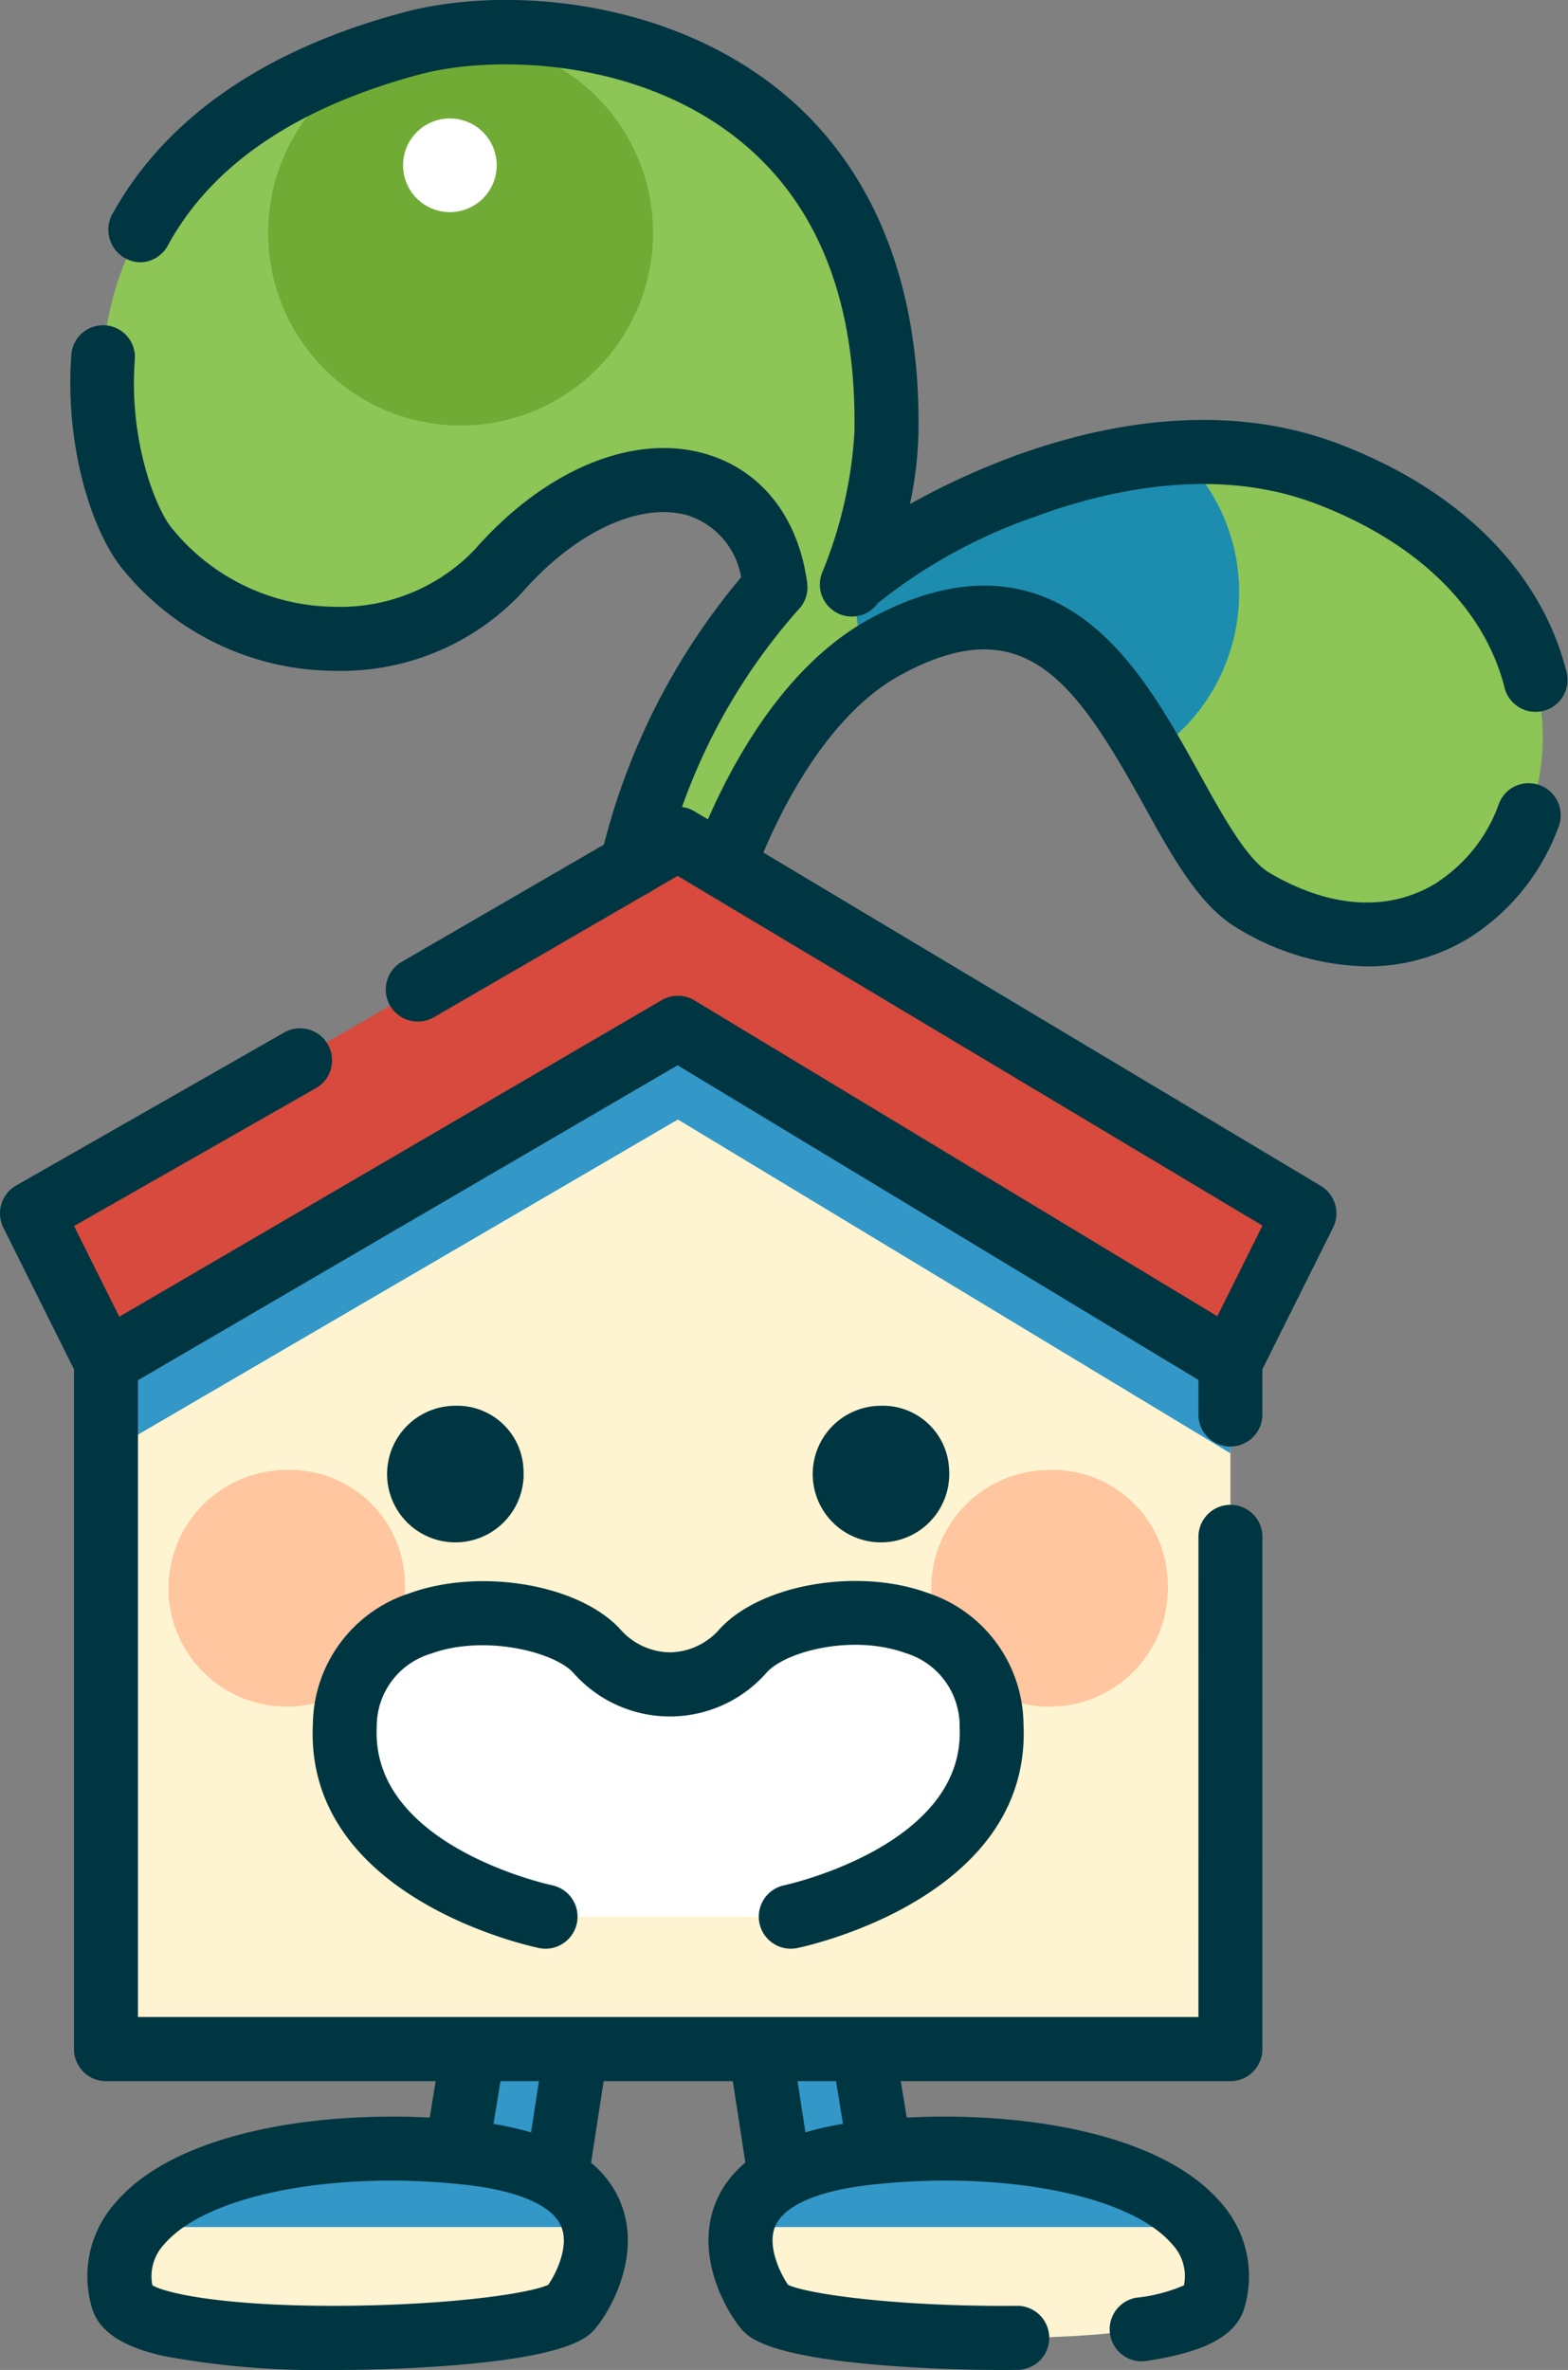
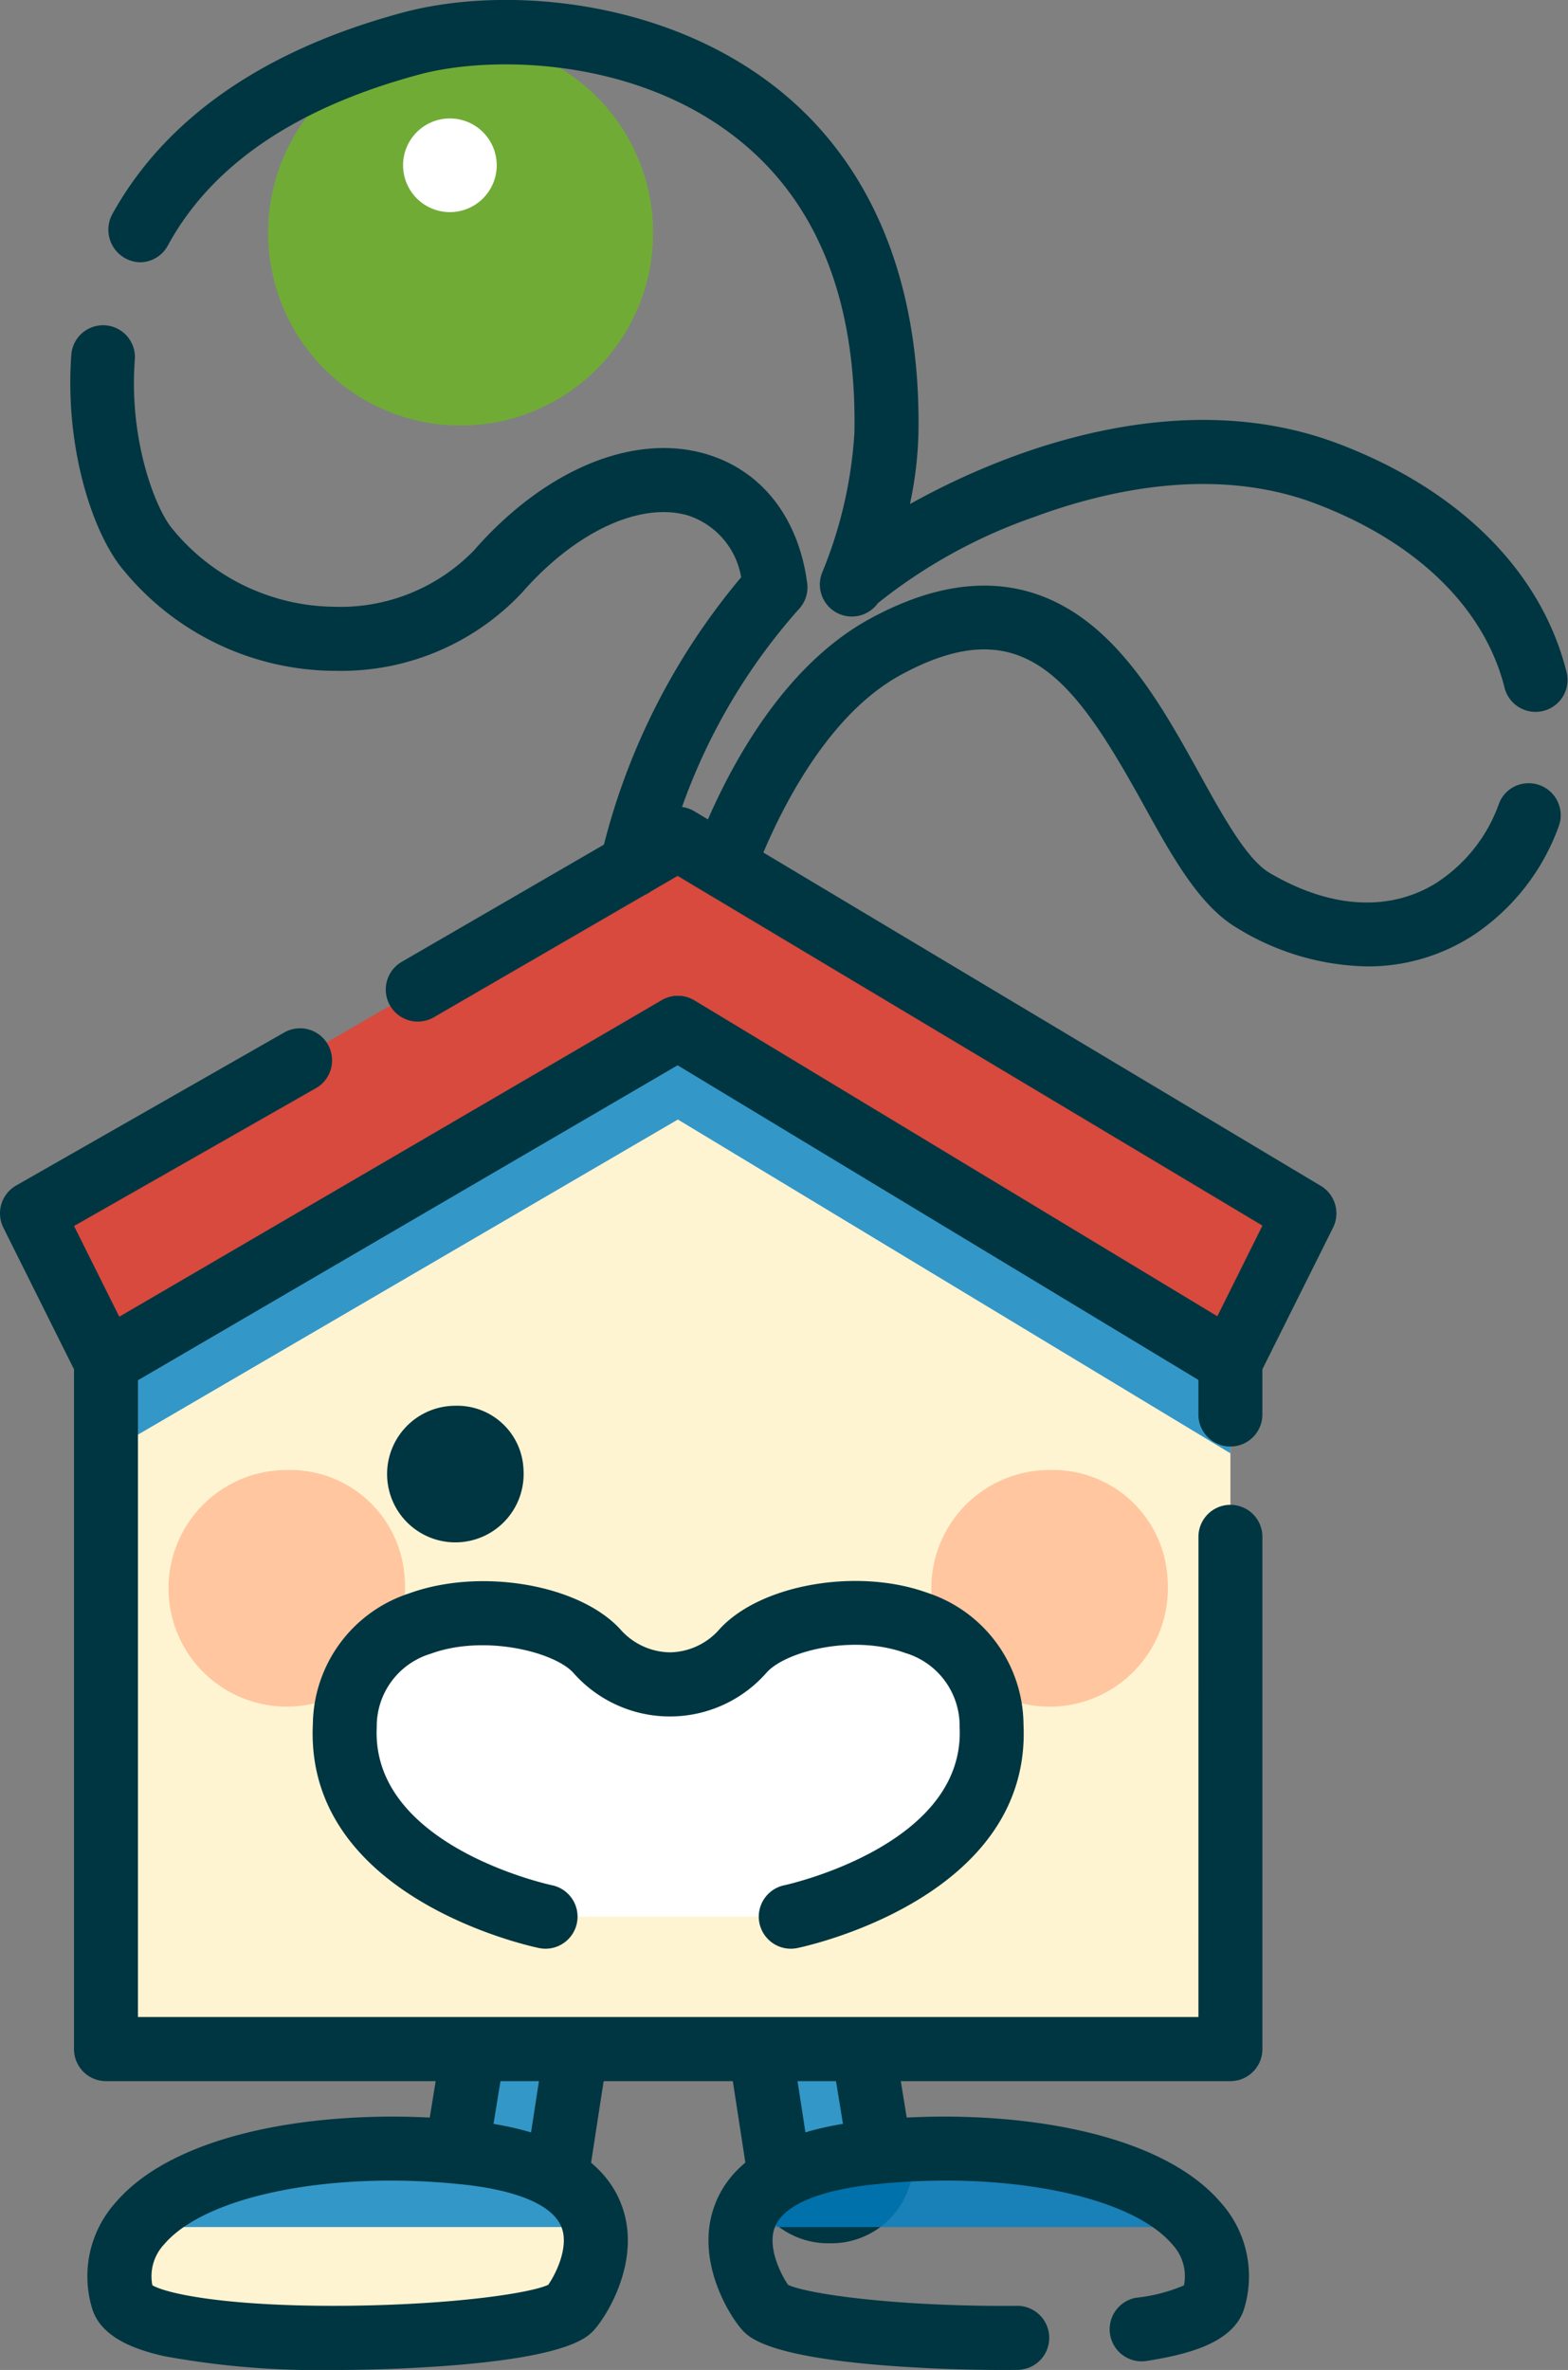
<svg xmlns="http://www.w3.org/2000/svg" width="105.906" height="160" viewBox="0 0 105.906 160">
  <rect x="0" y="0" width="105.906" height="160" fill="#808080" stroke="none" />
  <defs>
    <clipPath id="clip-path">
      <rect id="長方形_62" data-name="長方形 62" width="9.574" height="20.325" fill="none" />
    </clipPath>
    <clipPath id="clip-path-2">
      <rect id="長方形_63" data-name="長方形 63" width="30.915" height="5.301" fill="none" />
    </clipPath>
    <clipPath id="clip-path-5">
-       <rect id="長方形_68" data-name="長方形 68" width="25.94" height="20.357" fill="none" />
-     </clipPath>
+       </clipPath>
    <clipPath id="clip-path-6">
      <rect id="長方形_69" data-name="長方形 69" width="75.947" height="28.719" fill="none" />
    </clipPath>
  </defs>
  <g id="グループ_5414" data-name="グループ 5414" transform="translate(-43.041 0)">
    <g id="グループ_210" data-name="グループ 210" transform="translate(16.83 0)">
      <g id="グループ_207" data-name="グループ 207">
        <g id="グループ_211" data-name="グループ 211">
          <path id="パス_19556" data-name="パス 19556" d="M204.912,437.364a3.37,3.37,0,0,1-3.483-3.236v-.146l.023-.144c.074-.47,1.826-11.543,2.609-15.254l.326-1.545,6.617.317L208.39,434.3a3.387,3.387,0,0,1-3.478,3.061" transform="translate(-144.474 -288.08)" fill="#fff4d1" />
          <g id="グループ_184" data-name="グループ 184" transform="translate(56.955 128.958)" opacity="0.8">
            <g id="グループ_183" data-name="グループ 183">
              <g id="グループ_182" data-name="グループ 182" clip-path="url(#clip-path)">
                <path id="パス_19557" data-name="パス 19557" d="M204.912,437.364a3.37,3.37,0,0,1-3.483-3.236v-.146l.023-.144c.074-.47,1.826-11.543,2.609-15.254l.326-1.545,6.617.317L208.39,434.3a3.387,3.387,0,0,1-3.478,3.061" transform="translate(-201.429 -417.039)" fill="#007fc6" />
              </g>
            </g>
          </g>
          <path id="パス_19558" data-name="パス 19558" d="M200.072,434.693a5.532,5.532,0,0,1-5.643-5.4v-.146a2.173,2.173,0,0,1,.027-.338l.023-.144c.188-1.189,1.857-11.706,2.629-15.364l.326-1.544a2.161,2.161,0,0,1,2.216-1.714l6.616.317a2.164,2.164,0,0,1,2.031,2.493l-2.6,16.858a5.55,5.55,0,0,1-5.626,4.984m-1.323-5.379a1.362,1.362,0,0,0,2.645.028c0-.069.011-.137.022-.206l2.247-14.569-2.382-.114c-.628,3.072-1.874,10.709-2.531,14.861" transform="translate(-139.634 -283.245)" fill="#003641" />
          <path id="パス_19559" data-name="パス 19559" d="M151.423,469.36c-12.753-1.374-25.278,2.408-23.267,9.861,1.051,3.895,28.282,2.955,30.276.618.991-1.161,5.743-9.105-7.009-10.479" transform="translate(-93.661 -324.03)" fill="#fff4d1" />
          <g id="グループ_187" data-name="グループ 187" transform="translate(35.99 145.052)" opacity="0.8">
            <g id="グループ_186" data-name="グループ 186">
              <g id="グループ_185" data-name="グループ 185" clip-path="url(#clip-path-2)">
                <path id="パス_19560" data-name="パス 19560" d="M155.781,469.36c-9.6-1.034-19.061.852-22.3,5.023h30.915c-.416-2.2-2.509-4.365-8.611-5.023" transform="translate(-133.477 -469.082)" fill="#007fc6" />
              </g>
            </g>
          </g>
          <path id="パス_19561" data-name="パス 19561" d="M137.595,479.215a57.416,57.416,0,0,1-11.472-.93c-1.829-.414-4.327-1.207-4.9-3.314a7.46,7.46,0,0,1,1.6-7.047c4.376-5.134,15.2-6.477,23.984-5.531,5.51.594,8.927,2.469,10.157,5.574,1.427,3.6-.77,7.331-1.738,8.465-.5.588-1.836,2.151-12.811,2.671-1.485.07-3.131.113-4.824.113M125.32,473.5c1.093.62,5.358,1.458,13.236,1.38,7.145-.075,12.3-.849,13.5-1.414.467-.658,1.435-2.536.892-3.9-.575-1.452-2.921-2.47-6.6-2.867-8.914-.961-17.424.738-20.237,4.038a3.145,3.145,0,0,0-.791,2.768m26.854-.093Z" transform="translate(-88.816 -319.215)" fill="#003641" />
          <path id="パス_19562" data-name="パス 19562" d="M269.769,437.364a3.387,3.387,0,0,1-3.478-3.061l-2.614-16.947,6.616-.317.326,1.545c.783,3.711,2.535,14.784,2.609,15.254l.023.144v.146a3.37,3.37,0,0,1-3.483,3.236" transform="translate(-187.517 -288.08)" fill="#fff4d1" />
          <g id="グループ_190" data-name="グループ 190" transform="translate(76.161 128.958)" opacity="0.8">
            <g id="グループ_189" data-name="グループ 189">
              <g id="グループ_188" data-name="グループ 188" clip-path="url(#clip-path)">
                <path id="パス_19563" data-name="パス 19563" d="M269.769,437.364a3.387,3.387,0,0,1-3.478-3.061l-2.614-16.947,6.616-.317.326,1.545c.783,3.711,2.535,14.784,2.609,15.254l.023.144v.146a3.37,3.37,0,0,1-3.483,3.236" transform="translate(-263.678 -417.039)" fill="#007fc6" />
              </g>
            </g>
          </g>
          <path id="パス_19564" data-name="パス 19564" d="M264.929,434.693a5.55,5.55,0,0,1-5.626-4.984l-2.6-16.858a2.163,2.163,0,0,1,2.031-2.493l6.617-.317a2.162,2.162,0,0,1,2.216,1.714l.326,1.545c.772,3.658,2.441,14.175,2.629,15.363l.023.146a2.17,2.17,0,0,1,.027.337v.146a5.532,5.532,0,0,1-5.643,5.4m-3.59-20.126,2.247,14.569q.016.1.022.206a1.362,1.362,0,0,0,2.644-.028c-.657-4.151-1.9-11.79-2.531-14.861Z" transform="translate(-182.677 -283.245)" fill="#003641" />
-           <path id="パス_19565" data-name="パス 19565" d="M272.579,469.36c12.753-1.374,25.278,2.408,23.267,9.861-1.051,3.895-28.282,2.955-30.276.618-.991-1.161-5.743-9.105,7.009-10.479" transform="translate(-187.66 -324.03)" fill="#fff4d1" />
          <g id="グループ_193" data-name="グループ 193" transform="translate(76.838 145.052)" opacity="0.8">
            <g id="グループ_192" data-name="グループ 192">
              <g id="グループ_191" data-name="グループ 191" clip-path="url(#clip-path-2)">
                <path id="パス_19566" data-name="パス 19566" d="M274.486,469.36c-6.1.658-8.2,2.819-8.612,5.023h30.915c-3.243-4.171-12.708-6.057-22.3-5.023" transform="translate(-265.874 -469.082)" fill="#007fc6" />
              </g>
            </g>
          </g>
-           <path id="パス_19576" data-name="パス 19576" d="M166.094,63.337c1.977-5.285,5.629-11.886,10.915-14.767,15.735-8.577,18.4,13.312,24.863,17.124,18.239,10.75,30.592-19.116,4.957-28.822-14.243-5.392-30.908,5.735-32.075,7.49a31.44,31.44,0,0,0,2.334-10.229c.459-26.335-22.9-28.758-32.075-26.3C117.994,15.07,123.544,37.64,127.2,41.978c7.251,8.613,18.846,7,23.651,1.505,7.9-9.041,17.579-7.707,18.745,1.06a42.034,42.034,0,0,0-9.709,18.793" transform="translate(-91.004 -4.897)" fill="#8dc556" />
          <g id="グループ_202" data-name="グループ 202" transform="translate(83.969 30.562)" opacity="0.8">
            <g id="グループ_201" data-name="グループ 201">
              <g id="グループ_200" data-name="グループ 200" clip-path="url(#clip-path-5)">
                <path id="パス_19577" data-name="パス 19577" d="M314.926,108.3a12.973,12.973,0,0,0-4.081-9.462c-10.448.608-20,6.767-21.829,8.611-.018.281-.031.564-.031.85a13,13,0,0,0,.773,4.429,14.344,14.344,0,0,1,1.263-.781c9.575-5.219,14.308.842,18,7.247a12.992,12.992,0,0,0,5.9-10.9" transform="translate(-288.986 -98.835)" fill="#007fc6" />
              </g>
            </g>
          </g>
          <path id="パス_19578" data-name="パス 19578" d="M173.453,8.817a13,13,0,1,1-12.97,13,12.985,12.985,0,0,1,12.97-13" transform="translate(-116.161 -6.091)" fill="#70ac35" />
          <path id="パス_19579" data-name="パス 19579" d="M193.18,25.86a3.162,3.162,0,1,1-3.155,3.162h0a3.158,3.158,0,0,1,3.155-3.162" transform="translate(-136.589 -17.863)" fill="#fff" />
          <path id="パス_19580" data-name="パス 19580" d="M124.98,246.958v46.405h75.947V246.958l-37.318-22.534Z" transform="translate(-91.612 -155.027)" fill="#fff4d1" />
          <g id="グループ_205" data-name="グループ 205" transform="translate(33.368 69.397)" opacity="0.8">
            <g id="グループ_204" data-name="グループ 204">
              <g id="グループ_203" data-name="グループ 203" clip-path="url(#clip-path-6)">
                <path id="パス_19581" data-name="パス 19581" d="M124.98,246.958v6.184l38.629-22.534,37.318,22.534v-6.184l-37.318-22.534Z" transform="translate(-124.98 -224.424)" fill="#007fc6" />
              </g>
            </g>
          </g>
          <path id="パス_19582" data-name="パス 19582" d="M154.664,328.451a7.987,7.987,0,1,1-7.973-7.511,7.754,7.754,0,0,1,7.973,7.511" transform="translate(-101.112 -221.697)" fill="#ffc69f" />
          <path id="パス_19583" data-name="パス 19583" d="M321.657,328.451a7.988,7.988,0,1,1-7.973-7.511,7.754,7.754,0,0,1,7.973,7.511" transform="translate(-216.581 -221.697)" fill="#ffc69f" />
          <path id="パス_19584" data-name="パス 19584" d="M152.41,183.129l-43.627,25.289,5,10.016L152.409,195.9l37.318,22.535,5-10.015Z" transform="translate(-80.413 -126.501)" fill="#d74a3d" />
          <path id="パス_19585" data-name="パス 19585" d="M207.363,372.641s14.043-2.909,13.557-12.893c-.466-9.555-13.447-8.72-16.777-5.057a6.533,6.533,0,0,1-9.9,0c-3.367-3.634-16.54-4.475-17,5.057-.487,9.984,13.556,12.893,13.556,12.893" transform="translate(-127.737 -243.244)" fill="#fff" />
          <path id="パス_19586" data-name="パス 19586" d="M185.953,369.993a2.16,2.16,0,0,1-.44-.045c-.647-.134-15.847-3.419-15.276-15.118a9.407,9.407,0,0,1,6.485-8.819c4.791-1.752,11.454-.633,14.26,2.395a4.549,4.549,0,0,0,3.366,1.579h.02a4.538,4.538,0,0,0,3.337-1.564c2.74-3.015,9.286-4.167,14.008-2.466a9.425,9.425,0,0,1,6.522,8.875c.57,11.7-14.629,14.984-15.276,15.118a2.164,2.164,0,0,1-.878-4.239c.122-.026,12.23-2.666,11.84-10.668a5.136,5.136,0,0,0-3.669-5.013c-3.568-1.285-8.065-.111-9.354,1.308a8.687,8.687,0,0,1-13.081.015c-1.3-1.407-6.02-2.589-9.614-1.274a5.116,5.116,0,0,0-3.651,4.963c-.392,8.04,11.714,10.642,11.837,10.668a2.165,2.165,0,0,1-.435,4.285" transform="translate(-122.895 -238.432)" fill="#003641" />
          <path id="パス_19587" data-name="パス 19587" d="M195.759,311.253a4.611,4.611,0,1,1-4.6-4.336,4.476,4.476,0,0,1,4.6,4.336" transform="translate(-134.189 -212.011)" fill="#003641" />
-           <path id="パス_19588" data-name="パス 19588" d="M288.928,311.253a4.611,4.611,0,1,1-4.6-4.336,4.476,4.476,0,0,1,4.6,4.336" transform="translate(-198.611 -212.011)" fill="#003641" />
          <path id="パス_19589" data-name="パス 19589" d="M120.752,87.545a18.559,18.559,0,0,0,14.171,6.812h.176a16.751,16.751,0,0,0,12.579-5.277c3.614-4.134,8.03-6.175,11.25-5.2a5.316,5.316,0,0,1,3.553,4.16,45.409,45.409,0,0,0-9.467,18.862,2.229,2.229,0,0,0,1.518,2.7,2.159,2.159,0,0,0,2.659-1.586,40.378,40.378,0,0,1,9.128-17.759,2.168,2.168,0,0,0,.622-1.825c-.585-4.4-3.05-7.568-6.763-8.692-4.913-1.487-10.948,1-15.748,6.492a12.582,12.582,0,0,1-9.466,3.8,14.307,14.307,0,0,1-10.91-5.275c-1.126-1.338-2.931-5.962-2.529-11.375a2.151,2.151,0,1,0-4.289-.322c-.446,6.23,1.441,12.022,3.517,14.489" transform="translate(-86.211 -49.068)" fill="#003641" />
          <path id="パス_19590" data-name="パス 19590" d="M208.577,29.95c-8.169-3.093-16.73-1.127-22.473,1.067a49.913,49.913,0,0,0-6.419,3,.014.014,0,0,1-.02-.015,25.639,25.639,0,0,0,.568-4.733c.178-10.211-3.158-18.3-9.648-23.38-7.7-6.035-18.433-6.848-25.144-5.05-11.162,2.991-16.8,8.475-19.635,13.583a2.2,2.2,0,0,0,1.819,3.285,2.152,2.152,0,0,0,1.9-1.11c2.951-5.446,8.66-9.333,17.027-11.575,4.766-1.276,14.388-1.191,21.369,4.278,5.457,4.276,8.145,10.969,7.989,19.894a29.423,29.423,0,0,1-2.157,9.409,2.161,2.161,0,0,0,3.738,2.12,35.524,35.524,0,0,1,10.551-5.816c4.937-1.829,12.242-3.471,19.006-.911,6.9,2.612,11.459,7.1,12.79,12.5a2.161,2.161,0,0,0,4.2-1c-1.653-6.82-7.166-12.407-15.468-15.55" transform="translate(-91.989 0)" fill="#003641" />
          <path id="パス_19591" data-name="パス 19591" d="M303.69,147.837c-3.2,2.07-7.257,1.862-11.41-.586-1.534-.9-3.156-3.836-4.724-6.672-2.032-3.672-4.334-7.835-7.7-10.366-4.124-3.1-9.024-3.141-14.563-.122-6.47,3.526-10.209,11.4-11.877,15.831a2.218,2.218,0,0,0,.985,2.752,2.159,2.159,0,0,0,3.03-1.155c1.161-3.1,4.452-10.643,9.925-13.626,8.288-4.517,11.734.305,16.424,8.784,1.935,3.5,3.762,6.8,6.312,8.3a17.354,17.354,0,0,0,8.773,2.589,13.064,13.064,0,0,0,7.166-2.1,14.894,14.894,0,0,0,5.776-7.355,2.161,2.161,0,0,0-2.025-2.913,2.134,2.134,0,0,0-2.008,1.374,10.546,10.546,0,0,1-4.082,5.255" transform="translate(-180.318 -88.321)" fill="#003641" />
          <path id="パス_19592" data-name="パス 19592" d="M193.927,286.363H122.3v-43l36.45-21.263,35.177,21.242v2.3a2.16,2.16,0,1,0,4.319,0v-3.52a2.165,2.165,0,0,0-1.045-1.854l-37.318-22.534a2.156,2.156,0,0,0-2.2-.017l-38.629,22.534a2.165,2.165,0,0,0-1.073,1.871v46.405a2.162,2.162,0,0,0,2.16,2.165h75.947a2.162,2.162,0,0,0,2.16-2.165V253.991a2.16,2.16,0,1,0-4.319,0Z" transform="translate(-86.772 -150.191)" fill="#003641" />
          <path id="パス_19594" data-name="パス 19594" d="M291.487,467.923c-4.376-5.134-15.2-6.477-23.984-5.531-5.509.594-8.927,2.469-10.157,5.574-1.427,3.6.77,7.331,1.738,8.465.5.588,1.836,2.151,12.811,2.671,1.485.07,3.131.113,4.824.113q.535,0,1.076-.006a2.163,2.163,0,0,0-.051-4.325q-.952.01-1.985,0c-7.145-.074-12.3-.849-13.5-1.414-.468-.658-1.435-2.537-.893-3.905.575-1.452,2.921-2.47,6.6-2.867,8.913-.961,17.425.738,20.237,4.038a3.143,3.143,0,0,1,.791,2.768,11.032,11.032,0,0,1-3.232.835,2.164,2.164,0,0,0,.655,4.277c.629-.1,1.223-.206,1.773-.33,1.83-.414,4.327-1.207,4.9-3.314a7.46,7.46,0,0,0-1.6-7.048" transform="translate(-182.815 -319.215)" fill="#003641" />
          <path id="パス_19595" data-name="パス 19595" d="M190.989,201.724l-42.314-25.29a2.156,2.156,0,0,0-2.187-.015L128.919,186.6a2.163,2.163,0,0,0,2.162,3.747l16.47-9.547,39.5,23.609L184,210.536,148.683,189.21a2.155,2.155,0,0,0-2.2-.017l-36.64,21.375-3.059-6.132,16.358-9.318a2.163,2.163,0,0,0-2.135-3.762l-18.145,10.353a2.168,2.168,0,0,0-.851,2.842l4.968,9.957a2.262,2.262,0,0,0,.793.914,2.161,2.161,0,0,0,2.254.048l37.523-21.89,36.223,21.873a2.157,2.157,0,0,0,3.046-.886l5-10.015a2.167,2.167,0,0,0-.826-2.827" transform="translate(-75.572 -121.666)" fill="#003641" />
        </g>
      </g>
    </g>
  </g>
</svg>